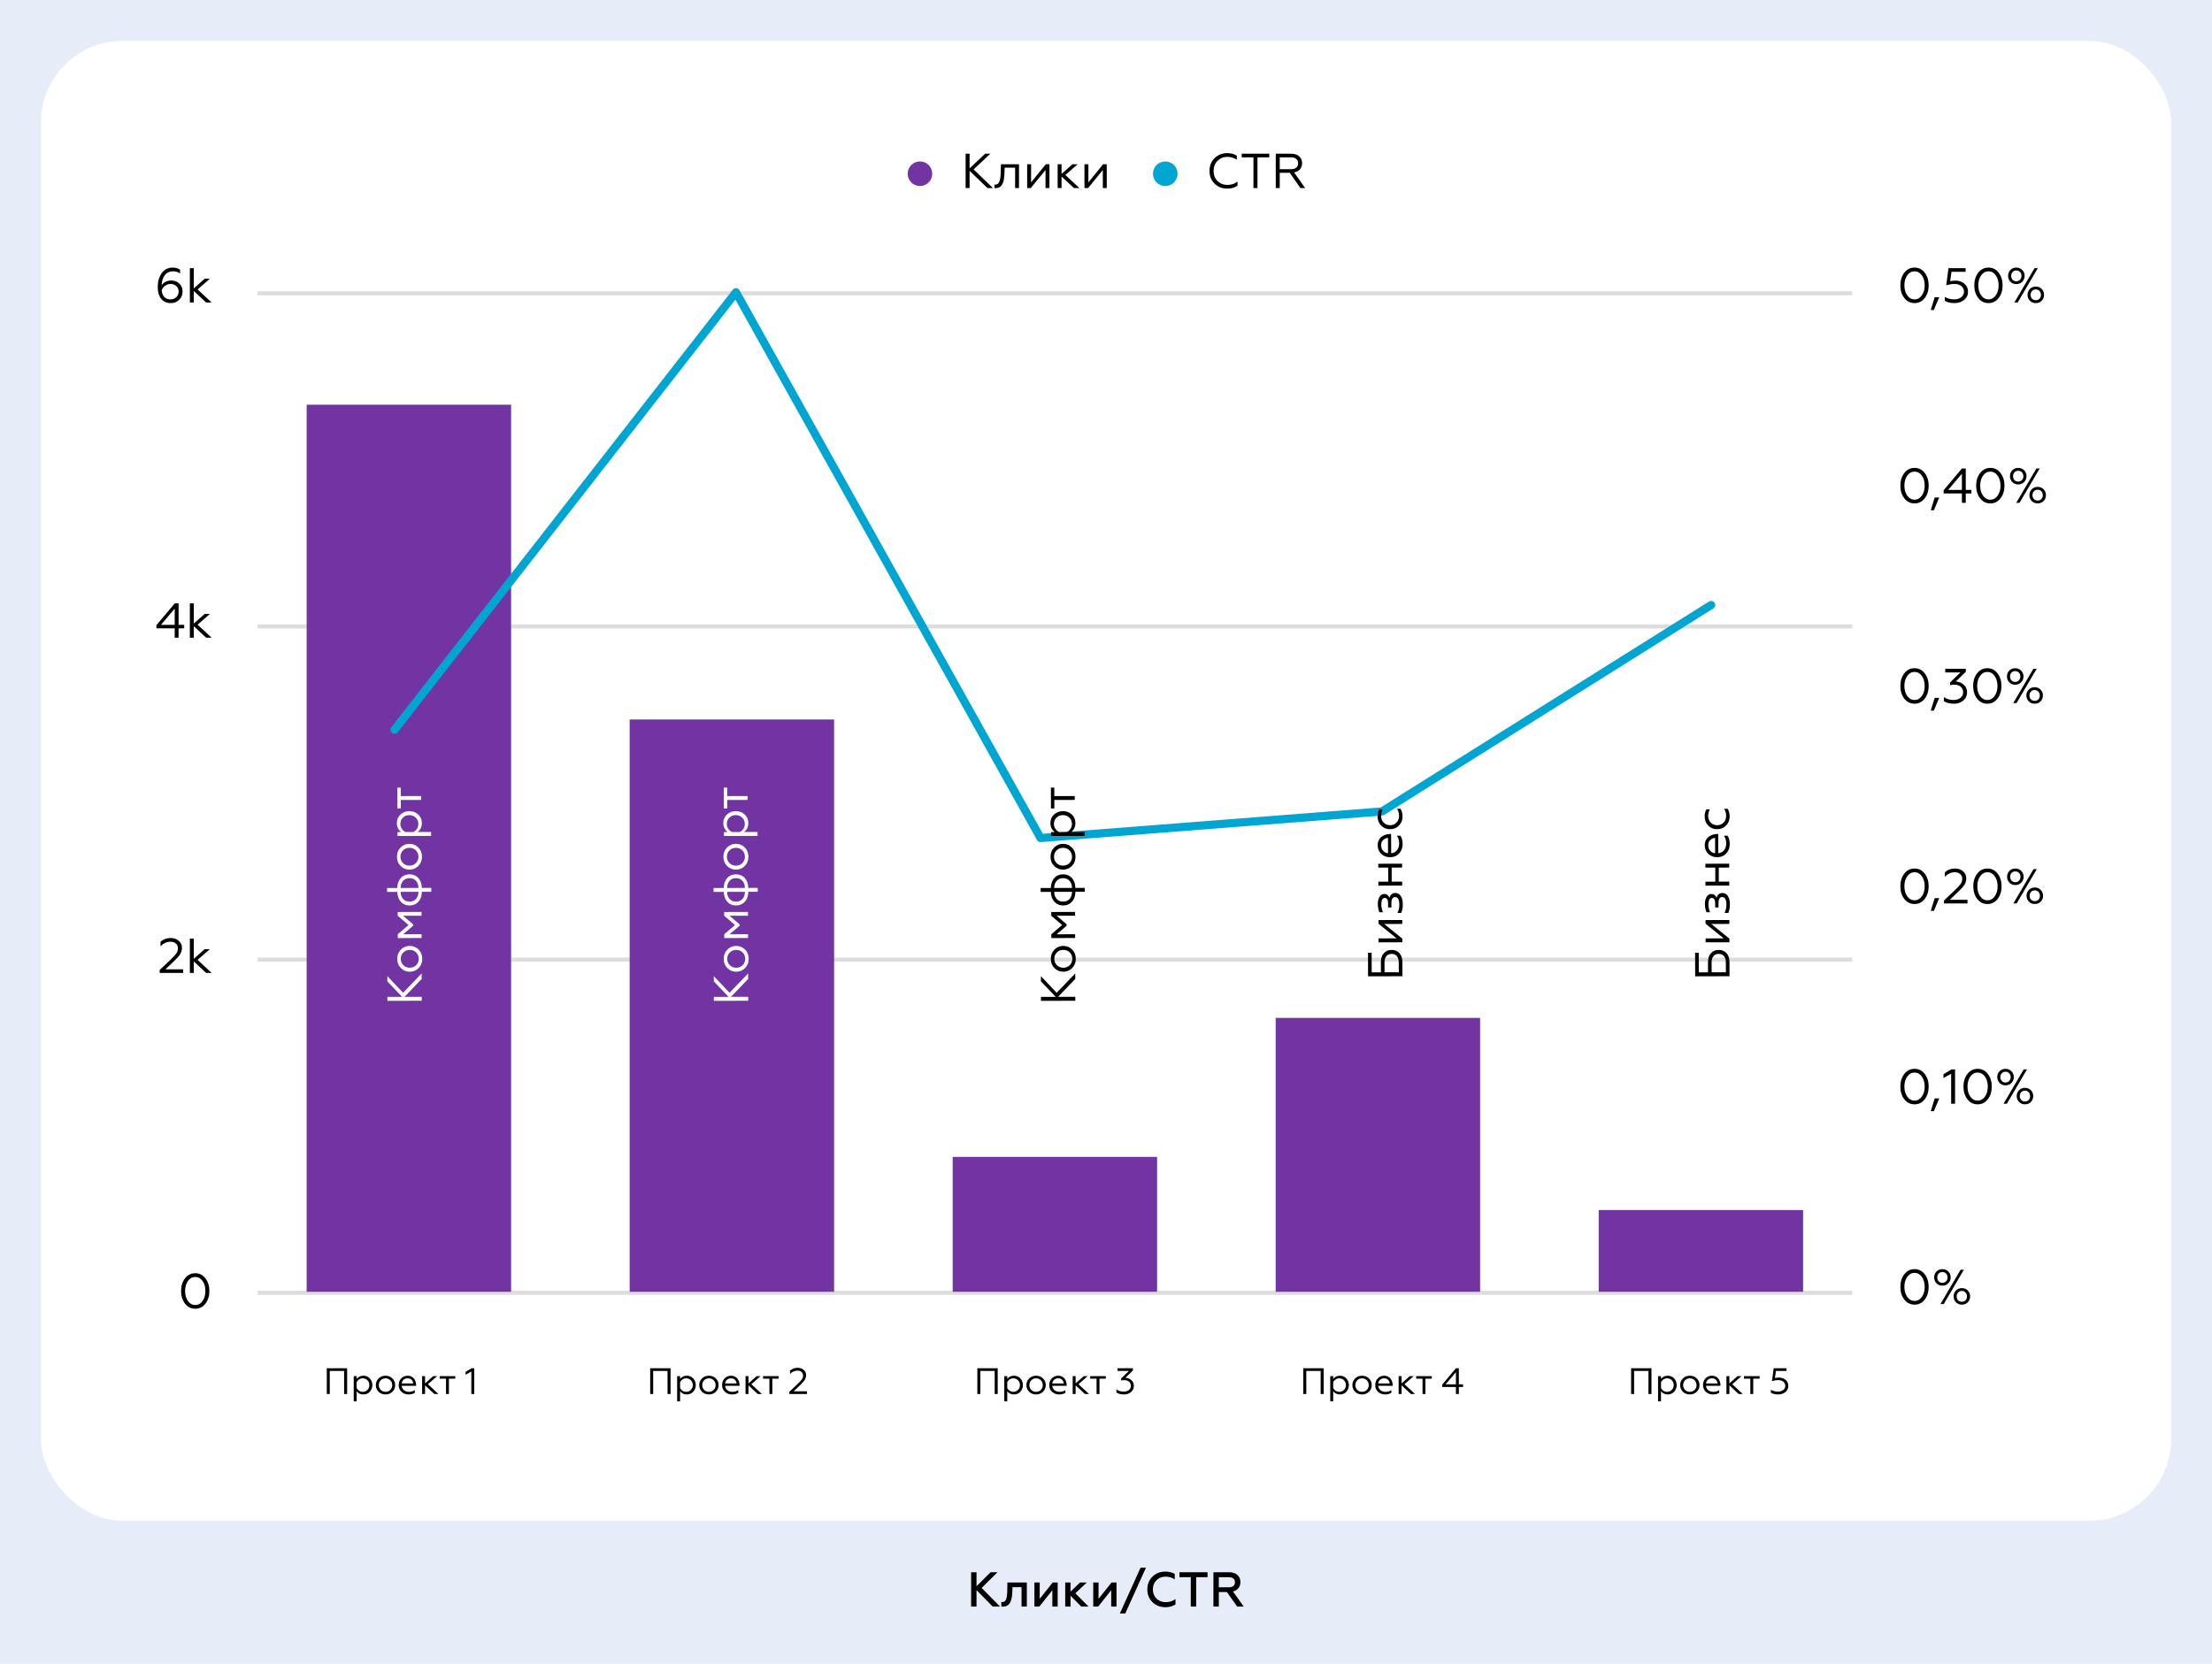
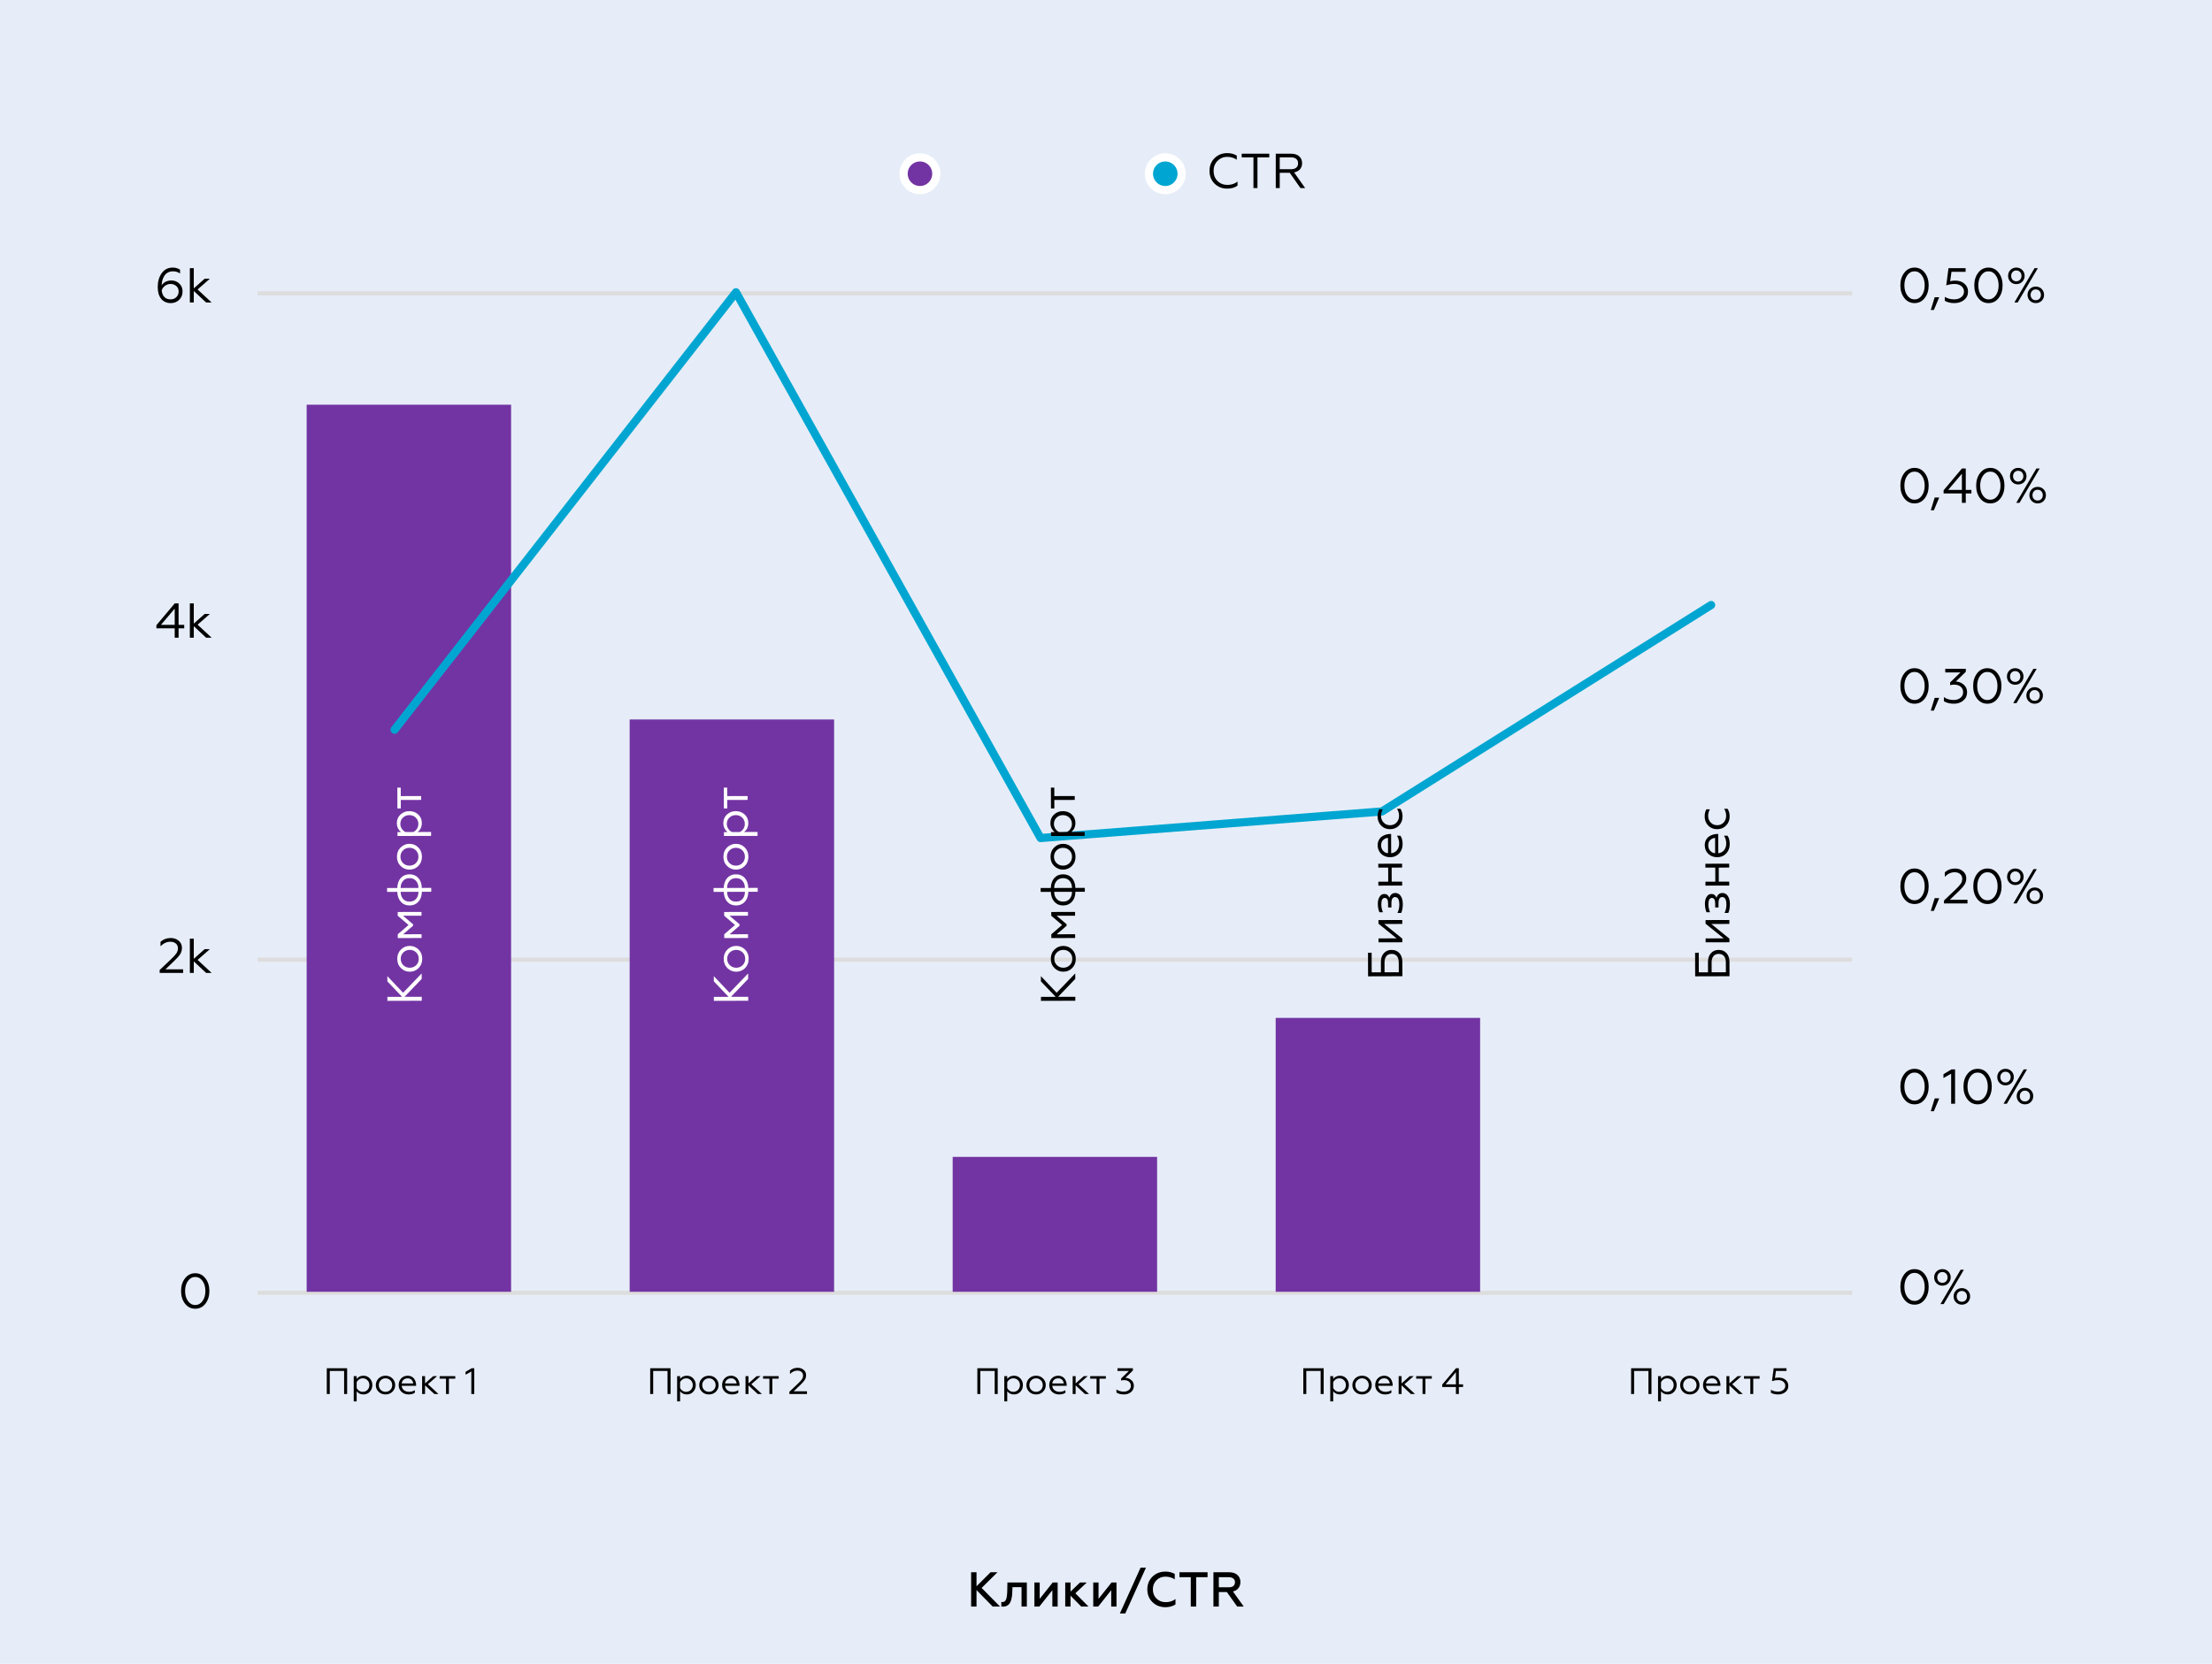
<svg xmlns="http://www.w3.org/2000/svg" width="541" height="407" viewBox="0 0 541 407" fill="none">
  <rect width="541" height="407" fill="#E6EDF8" />
-   <rect x="10" y="10" width="521" height="362" rx="20" fill="white" />
  <path d="M63 71.75H453" stroke="#DDDDDD" />
-   <path d="M63 153.25H453" stroke="#DDDDDD" />
  <path d="M63 234.75H453" stroke="#DDDDDD" />
  <path d="M63 316.25H453" stroke="#DDDDDD" />
  <path d="M79.924 341V334.7H84.901V341H84.163V335.366H80.653V341H79.924ZM87.233 342.8H86.513V336.635H87.233V337.31C87.635 336.788 88.187 336.527 88.889 336.527C89.525 336.527 90.047 336.752 90.455 337.202C90.863 337.646 91.067 338.183 91.067 338.813C91.067 339.449 90.863 339.992 90.455 340.442C90.047 340.886 89.525 341.108 88.889 341.108C88.175 341.108 87.623 340.847 87.233 340.325V342.8ZM87.233 338.111V339.533C87.359 339.809 87.554 340.034 87.818 340.208C88.082 340.382 88.382 340.469 88.718 340.469C89.186 340.469 89.573 340.31 89.879 339.992C90.185 339.674 90.338 339.281 90.338 338.813C90.338 338.345 90.185 337.955 89.879 337.643C89.573 337.325 89.186 337.166 88.718 337.166C88.4 337.166 88.103 337.256 87.827 337.436C87.557 337.616 87.359 337.841 87.233 338.111ZM92.585 337.202C93.029 336.752 93.596 336.527 94.286 336.527C94.976 336.527 95.543 336.752 95.987 337.202C96.431 337.652 96.653 338.192 96.653 338.822C96.653 339.452 96.431 339.992 95.987 340.442C95.543 340.886 94.976 341.108 94.286 341.108C93.596 341.108 93.029 340.886 92.585 340.442C92.141 339.992 91.919 339.452 91.919 338.822C91.919 338.192 92.141 337.652 92.585 337.202ZM93.116 340.001C93.428 340.313 93.818 340.469 94.286 340.469C94.754 340.469 95.144 340.313 95.456 340.001C95.768 339.683 95.924 339.29 95.924 338.822C95.924 338.354 95.768 337.961 95.456 337.643C95.144 337.325 94.754 337.166 94.286 337.166C93.818 337.166 93.428 337.325 93.116 337.643C92.804 337.961 92.648 338.354 92.648 338.822C92.648 339.29 92.804 339.683 93.116 340.001ZM99.912 341.108C99.234 341.108 98.664 340.895 98.202 340.469C97.74 340.037 97.509 339.488 97.509 338.822C97.509 338.162 97.713 337.616 98.121 337.184C98.535 336.746 99.072 336.527 99.732 336.527C100.074 336.527 100.38 336.599 100.65 336.743C100.926 336.881 101.142 337.064 101.298 337.292C101.454 337.52 101.571 337.763 101.649 338.021C101.733 338.279 101.775 338.54 101.775 338.804V339.002H98.238C98.286 339.452 98.472 339.809 98.796 340.073C99.126 340.337 99.546 340.469 100.056 340.469C100.56 340.469 101.028 340.334 101.46 340.064V340.694C101.094 340.97 100.578 341.108 99.912 341.108ZM98.247 338.426H101.055C101.037 338.108 100.914 337.82 100.686 337.562C100.464 337.298 100.134 337.166 99.696 337.166C99.276 337.166 98.934 337.292 98.67 337.544C98.412 337.79 98.271 338.084 98.247 338.426ZM103.958 336.635V338.408L105.956 336.635H106.91L104.66 338.606L107.234 341H106.226L103.958 338.885V341H103.238V336.635H103.958ZM109.081 341V337.256H107.524V336.635H111.349V337.256H109.792V341H109.081ZM115.275 341V335.492L113.862 336.284V335.582L115.347 334.7H115.995V341H115.275Z" fill="black" />
  <path d="M159.023 341V334.7H164V341H163.262V335.366H159.752V341H159.023ZM166.332 342.8H165.612V336.635H166.332V337.31C166.734 336.788 167.286 336.527 167.988 336.527C168.624 336.527 169.146 336.752 169.554 337.202C169.962 337.646 170.166 338.183 170.166 338.813C170.166 339.449 169.962 339.992 169.554 340.442C169.146 340.886 168.624 341.108 167.988 341.108C167.274 341.108 166.722 340.847 166.332 340.325V342.8ZM166.332 338.111V339.533C166.458 339.809 166.653 340.034 166.917 340.208C167.181 340.382 167.481 340.469 167.817 340.469C168.285 340.469 168.672 340.31 168.978 339.992C169.284 339.674 169.437 339.281 169.437 338.813C169.437 338.345 169.284 337.955 168.978 337.643C168.672 337.325 168.285 337.166 167.817 337.166C167.499 337.166 167.202 337.256 166.926 337.436C166.656 337.616 166.458 337.841 166.332 338.111ZM171.684 337.202C172.128 336.752 172.695 336.527 173.385 336.527C174.075 336.527 174.642 336.752 175.086 337.202C175.53 337.652 175.752 338.192 175.752 338.822C175.752 339.452 175.53 339.992 175.086 340.442C174.642 340.886 174.075 341.108 173.385 341.108C172.695 341.108 172.128 340.886 171.684 340.442C171.24 339.992 171.018 339.452 171.018 338.822C171.018 338.192 171.24 337.652 171.684 337.202ZM172.215 340.001C172.527 340.313 172.917 340.469 173.385 340.469C173.853 340.469 174.243 340.313 174.555 340.001C174.867 339.683 175.023 339.29 175.023 338.822C175.023 338.354 174.867 337.961 174.555 337.643C174.243 337.325 173.853 337.166 173.385 337.166C172.917 337.166 172.527 337.325 172.215 337.643C171.903 337.961 171.747 338.354 171.747 338.822C171.747 339.29 171.903 339.683 172.215 340.001ZM179.011 341.108C178.333 341.108 177.763 340.895 177.301 340.469C176.839 340.037 176.608 339.488 176.608 338.822C176.608 338.162 176.812 337.616 177.22 337.184C177.634 336.746 178.171 336.527 178.831 336.527C179.173 336.527 179.479 336.599 179.749 336.743C180.025 336.881 180.241 337.064 180.397 337.292C180.553 337.52 180.67 337.763 180.748 338.021C180.832 338.279 180.874 338.54 180.874 338.804V339.002H177.337C177.385 339.452 177.571 339.809 177.895 340.073C178.225 340.337 178.645 340.469 179.155 340.469C179.659 340.469 180.127 340.334 180.559 340.064V340.694C180.193 340.97 179.677 341.108 179.011 341.108ZM177.346 338.426H180.154C180.136 338.108 180.013 337.82 179.785 337.562C179.563 337.298 179.233 337.166 178.795 337.166C178.375 337.166 178.033 337.292 177.769 337.544C177.511 337.79 177.37 338.084 177.346 338.426ZM183.057 336.635V338.408L185.055 336.635H186.009L183.759 338.606L186.333 341H185.325L183.057 338.885V341H182.337V336.635H183.057ZM188.18 341V337.256H186.623V336.635H190.448V337.256H188.891V341H188.18ZM193.06 341V340.46L195.157 338.471C195.619 338.033 195.943 337.676 196.129 337.4C196.315 337.124 196.408 336.818 196.408 336.482C196.408 336.116 196.282 335.825 196.03 335.609C195.778 335.387 195.439 335.276 195.013 335.276C194.365 335.276 193.765 335.552 193.213 336.104V335.294C193.723 334.826 194.347 334.592 195.085 334.592C195.667 334.592 196.156 334.76 196.552 335.096C196.948 335.426 197.146 335.858 197.146 336.392C197.146 336.818 197.041 337.202 196.831 337.544C196.621 337.88 196.261 338.291 195.751 338.777L194.122 340.334H197.371V341H193.06Z" fill="black" />
  <path d="M239.036 341V334.7H244.013V341H243.275V335.366H239.765V341H239.036ZM246.345 342.8H245.625V336.635H246.345V337.31C246.747 336.788 247.299 336.527 248.001 336.527C248.637 336.527 249.159 336.752 249.567 337.202C249.975 337.646 250.179 338.183 250.179 338.813C250.179 339.449 249.975 339.992 249.567 340.442C249.159 340.886 248.637 341.108 248.001 341.108C247.287 341.108 246.735 340.847 246.345 340.325V342.8ZM246.345 338.111V339.533C246.471 339.809 246.666 340.034 246.93 340.208C247.194 340.382 247.494 340.469 247.83 340.469C248.298 340.469 248.685 340.31 248.991 339.992C249.297 339.674 249.45 339.281 249.45 338.813C249.45 338.345 249.297 337.955 248.991 337.643C248.685 337.325 248.298 337.166 247.83 337.166C247.512 337.166 247.215 337.256 246.939 337.436C246.669 337.616 246.471 337.841 246.345 338.111ZM251.698 337.202C252.142 336.752 252.709 336.527 253.399 336.527C254.089 336.527 254.656 336.752 255.1 337.202C255.544 337.652 255.766 338.192 255.766 338.822C255.766 339.452 255.544 339.992 255.1 340.442C254.656 340.886 254.089 341.108 253.399 341.108C252.709 341.108 252.142 340.886 251.698 340.442C251.254 339.992 251.032 339.452 251.032 338.822C251.032 338.192 251.254 337.652 251.698 337.202ZM252.229 340.001C252.541 340.313 252.931 340.469 253.399 340.469C253.867 340.469 254.257 340.313 254.569 340.001C254.881 339.683 255.037 339.29 255.037 338.822C255.037 338.354 254.881 337.961 254.569 337.643C254.257 337.325 253.867 337.166 253.399 337.166C252.931 337.166 252.541 337.325 252.229 337.643C251.917 337.961 251.761 338.354 251.761 338.822C251.761 339.29 251.917 339.683 252.229 340.001ZM259.024 341.108C258.346 341.108 257.776 340.895 257.314 340.469C256.852 340.037 256.621 339.488 256.621 338.822C256.621 338.162 256.825 337.616 257.233 337.184C257.647 336.746 258.184 336.527 258.844 336.527C259.186 336.527 259.492 336.599 259.762 336.743C260.038 336.881 260.254 337.064 260.41 337.292C260.566 337.52 260.683 337.763 260.761 338.021C260.845 338.279 260.887 338.54 260.887 338.804V339.002H257.35C257.398 339.452 257.584 339.809 257.908 340.073C258.238 340.337 258.658 340.469 259.168 340.469C259.672 340.469 260.14 340.334 260.572 340.064V340.694C260.206 340.97 259.69 341.108 259.024 341.108ZM257.359 338.426H260.167C260.149 338.108 260.026 337.82 259.798 337.562C259.576 337.298 259.246 337.166 258.808 337.166C258.388 337.166 258.046 337.292 257.782 337.544C257.524 337.79 257.383 338.084 257.359 338.426ZM263.071 336.635V338.408L265.069 336.635H266.023L263.773 338.606L266.347 341H265.339L263.071 338.885V341H262.351V336.635H263.071ZM268.193 341V337.256H266.636V336.635H270.461V337.256H268.904V341H268.193ZM274.901 341.108C274.157 341.108 273.542 340.955 273.056 340.649V339.893C273.56 340.247 274.16 340.424 274.856 340.424C275.33 340.424 275.735 340.298 276.071 340.046C276.413 339.788 276.584 339.437 276.584 338.993C276.584 338.573 276.434 338.237 276.134 337.985C275.84 337.733 275.435 337.607 274.919 337.607C274.655 337.607 274.415 337.64 274.199 337.706V337.202L276.098 335.366H273.308V334.7H277.079V335.249L275.252 337.031C275.798 337.055 276.278 337.247 276.692 337.607C277.106 337.961 277.313 338.423 277.313 338.993C277.313 339.623 277.082 340.133 276.62 340.523C276.158 340.913 275.585 341.108 274.901 341.108Z" fill="black" />
  <path d="M318.759 341V334.7H323.736V341H322.998V335.366H319.488V341H318.759ZM326.068 342.8H325.348V336.635H326.068V337.31C326.47 336.788 327.022 336.527 327.724 336.527C328.36 336.527 328.882 336.752 329.29 337.202C329.698 337.646 329.902 338.183 329.902 338.813C329.902 339.449 329.698 339.992 329.29 340.442C328.882 340.886 328.36 341.108 327.724 341.108C327.01 341.108 326.458 340.847 326.068 340.325V342.8ZM326.068 338.111V339.533C326.194 339.809 326.389 340.034 326.653 340.208C326.917 340.382 327.217 340.469 327.553 340.469C328.021 340.469 328.408 340.31 328.714 339.992C329.02 339.674 329.173 339.281 329.173 338.813C329.173 338.345 329.02 337.955 328.714 337.643C328.408 337.325 328.021 337.166 327.553 337.166C327.235 337.166 326.938 337.256 326.662 337.436C326.392 337.616 326.194 337.841 326.068 338.111ZM331.421 337.202C331.865 336.752 332.432 336.527 333.122 336.527C333.812 336.527 334.379 336.752 334.823 337.202C335.267 337.652 335.489 338.192 335.489 338.822C335.489 339.452 335.267 339.992 334.823 340.442C334.379 340.886 333.812 341.108 333.122 341.108C332.432 341.108 331.865 340.886 331.421 340.442C330.977 339.992 330.755 339.452 330.755 338.822C330.755 338.192 330.977 337.652 331.421 337.202ZM331.952 340.001C332.264 340.313 332.654 340.469 333.122 340.469C333.59 340.469 333.98 340.313 334.292 340.001C334.604 339.683 334.76 339.29 334.76 338.822C334.76 338.354 334.604 337.961 334.292 337.643C333.98 337.325 333.59 337.166 333.122 337.166C332.654 337.166 332.264 337.325 331.952 337.643C331.64 337.961 331.484 338.354 331.484 338.822C331.484 339.29 331.64 339.683 331.952 340.001ZM338.748 341.108C338.07 341.108 337.5 340.895 337.038 340.469C336.576 340.037 336.345 339.488 336.345 338.822C336.345 338.162 336.549 337.616 336.957 337.184C337.371 336.746 337.908 336.527 338.568 336.527C338.91 336.527 339.216 336.599 339.486 336.743C339.762 336.881 339.978 337.064 340.134 337.292C340.29 337.52 340.407 337.763 340.485 338.021C340.569 338.279 340.611 338.54 340.611 338.804V339.002H337.074C337.122 339.452 337.308 339.809 337.632 340.073C337.962 340.337 338.382 340.469 338.892 340.469C339.396 340.469 339.864 340.334 340.296 340.064V340.694C339.93 340.97 339.414 341.108 338.748 341.108ZM337.083 338.426H339.891C339.873 338.108 339.75 337.82 339.522 337.562C339.3 337.298 338.97 337.166 338.532 337.166C338.112 337.166 337.77 337.292 337.506 337.544C337.248 337.79 337.107 338.084 337.083 338.426ZM342.794 336.635V338.408L344.792 336.635H345.746L343.496 338.606L346.07 341H345.062L342.794 338.885V341H342.074V336.635H342.794ZM347.916 341V337.256H346.359V336.635H350.184V337.256H348.627V341H347.916ZM356.082 341V339.281H352.725V338.705L356.091 334.7H356.793V338.633H357.828V339.281H356.793V341H356.082ZM353.562 338.633H356.082V335.663L353.562 338.633Z" fill="black" />
  <path d="M398.931 341V334.7H403.908V341H403.17V335.366H399.66V341H398.931ZM406.239 342.8H405.519V336.635H406.239V337.31C406.641 336.788 407.193 336.527 407.895 336.527C408.531 336.527 409.053 336.752 409.461 337.202C409.869 337.646 410.073 338.183 410.073 338.813C410.073 339.449 409.869 339.992 409.461 340.442C409.053 340.886 408.531 341.108 407.895 341.108C407.181 341.108 406.629 340.847 406.239 340.325V342.8ZM406.239 338.111V339.533C406.365 339.809 406.56 340.034 406.824 340.208C407.088 340.382 407.388 340.469 407.724 340.469C408.192 340.469 408.579 340.31 408.885 339.992C409.191 339.674 409.344 339.281 409.344 338.813C409.344 338.345 409.191 337.955 408.885 337.643C408.579 337.325 408.192 337.166 407.724 337.166C407.406 337.166 407.109 337.256 406.833 337.436C406.563 337.616 406.365 337.841 406.239 338.111ZM411.592 337.202C412.036 336.752 412.603 336.527 413.293 336.527C413.983 336.527 414.55 336.752 414.994 337.202C415.438 337.652 415.66 338.192 415.66 338.822C415.66 339.452 415.438 339.992 414.994 340.442C414.55 340.886 413.983 341.108 413.293 341.108C412.603 341.108 412.036 340.886 411.592 340.442C411.148 339.992 410.926 339.452 410.926 338.822C410.926 338.192 411.148 337.652 411.592 337.202ZM412.123 340.001C412.435 340.313 412.825 340.469 413.293 340.469C413.761 340.469 414.151 340.313 414.463 340.001C414.775 339.683 414.931 339.29 414.931 338.822C414.931 338.354 414.775 337.961 414.463 337.643C414.151 337.325 413.761 337.166 413.293 337.166C412.825 337.166 412.435 337.325 412.123 337.643C411.811 337.961 411.655 338.354 411.655 338.822C411.655 339.29 411.811 339.683 412.123 340.001ZM418.919 341.108C418.241 341.108 417.671 340.895 417.209 340.469C416.747 340.037 416.516 339.488 416.516 338.822C416.516 338.162 416.72 337.616 417.128 337.184C417.542 336.746 418.079 336.527 418.739 336.527C419.081 336.527 419.387 336.599 419.657 336.743C419.933 336.881 420.149 337.064 420.305 337.292C420.461 337.52 420.578 337.763 420.656 338.021C420.74 338.279 420.782 338.54 420.782 338.804V339.002H417.245C417.293 339.452 417.479 339.809 417.803 340.073C418.133 340.337 418.553 340.469 419.063 340.469C419.567 340.469 420.035 340.334 420.467 340.064V340.694C420.101 340.97 419.585 341.108 418.919 341.108ZM417.254 338.426H420.062C420.044 338.108 419.921 337.82 419.693 337.562C419.471 337.298 419.141 337.166 418.703 337.166C418.283 337.166 417.941 337.292 417.677 337.544C417.419 337.79 417.278 338.084 417.254 338.426ZM422.965 336.635V338.408L424.963 336.635H425.917L423.667 338.606L426.241 341H425.233L422.965 338.885V341H422.245V336.635H422.965ZM428.088 341V337.256H426.531V336.635H430.356V337.256H428.799V341H428.088ZM434.867 341.108C434.183 341.108 433.601 340.97 433.121 340.694V339.965C433.619 340.271 434.195 340.424 434.849 340.424C435.365 340.424 435.791 340.292 436.127 340.028C436.469 339.764 436.64 339.422 436.64 339.002C436.64 338.594 436.481 338.258 436.163 337.994C435.845 337.73 435.422 337.598 434.894 337.598C434.39 337.598 433.886 337.685 433.382 337.859L433.796 334.7H436.937V335.366H434.345L434.102 337.094C434.384 337.022 434.705 336.986 435.065 336.986C435.731 336.986 436.283 337.175 436.721 337.553C437.159 337.931 437.378 338.414 437.378 339.002C437.378 339.632 437.138 340.142 436.658 340.532C436.178 340.916 435.581 341.108 434.867 341.108Z" fill="black" />
  <path d="M41.77 74.144C40.778 74.144 39.998 73.8 39.43 73.112C38.862 72.416 38.578 71.448 38.578 70.208C38.578 68.848 38.906 67.716 39.562 66.812C40.218 65.908 41.114 65.456 42.25 65.456C42.922 65.456 43.518 65.628 44.038 65.972V66.896C43.518 66.544 42.95 66.368 42.334 66.368C41.862 66.368 41.442 66.464 41.074 66.656C40.714 66.848 40.426 67.112 40.21 67.448C39.994 67.776 39.83 68.14 39.718 68.54C39.606 68.932 39.546 69.348 39.538 69.788C39.754 69.428 40.07 69.144 40.486 68.936C40.902 68.72 41.386 68.612 41.938 68.612C42.69 68.612 43.33 68.864 43.858 69.368C44.386 69.864 44.65 70.504 44.65 71.288C44.65 72.12 44.374 72.804 43.822 73.34C43.27 73.876 42.586 74.144 41.77 74.144ZM41.722 73.232C42.282 73.232 42.75 73.052 43.126 72.692C43.502 72.324 43.69 71.86 43.69 71.3C43.69 70.748 43.498 70.304 43.114 69.968C42.738 69.632 42.266 69.464 41.698 69.464C41.218 69.464 40.774 69.612 40.366 69.908C39.966 70.204 39.694 70.576 39.55 71.024C39.614 71.728 39.83 72.272 40.198 72.656C40.566 73.04 41.074 73.232 41.722 73.232ZM47.394 65.6V70.544L50.057 68.18H51.33L48.33 70.808L51.761 74H50.417L47.394 71.18V74H46.434V65.6H47.394Z" fill="black" />
  <path d="M42.728 156V153.708H38.252V152.94L42.74 147.6H43.676V152.844H45.056V153.708H43.676V156H42.728ZM39.368 152.844H42.728V148.884L39.368 152.844ZM47.394 147.6V152.544L50.057 150.18H51.33L48.33 152.808L51.761 156H50.417L47.394 153.18V156H46.434V147.6H47.394Z" fill="black" />
  <path d="M39.051 238V237.28L41.847 234.628C42.463 234.044 42.895 233.568 43.143 233.2C43.391 232.832 43.515 232.424 43.515 231.976C43.515 231.488 43.347 231.1 43.011 230.812C42.675 230.516 42.223 230.368 41.655 230.368C40.791 230.368 39.991 230.736 39.255 231.472V230.392C39.935 229.768 40.767 229.456 41.751 229.456C42.527 229.456 43.179 229.68 43.707 230.128C44.235 230.568 44.499 231.144 44.499 231.856C44.499 232.424 44.359 232.936 44.079 233.392C43.799 233.84 43.319 234.388 42.639 235.036L40.467 237.112H44.799V238H39.051ZM47.394 229.6V234.544L50.057 232.18H51.33L48.33 234.808L51.761 238H50.417L47.394 235.18V238H46.434V229.6H47.394Z" fill="black" />
  <path d="M50.248 318.896C49.608 319.728 48.776 320.144 47.752 320.144C46.728 320.144 45.892 319.728 45.244 318.896C44.604 318.056 44.284 317.024 44.284 315.8C44.284 314.576 44.604 313.548 45.244 312.716C45.892 311.876 46.728 311.456 47.752 311.456C48.776 311.456 49.608 311.876 50.248 312.716C50.888 313.548 51.208 314.576 51.208 315.8C51.208 317.024 50.888 318.056 50.248 318.896ZM45.964 318.248C46.428 318.904 47.024 319.232 47.752 319.232C48.48 319.232 49.076 318.904 49.54 318.248C50.004 317.592 50.236 316.776 50.236 315.8C50.236 314.824 50.004 314.008 49.54 313.352C49.076 312.696 48.48 312.368 47.752 312.368C47.024 312.368 46.428 312.696 45.964 313.352C45.5 314.008 45.268 314.824 45.268 315.8C45.268 316.776 45.5 317.592 45.964 318.248Z" fill="black" />
  <path d="M470.744 72.896C470.104 73.728 469.272 74.144 468.248 74.144C467.224 74.144 466.388 73.728 465.74 72.896C465.1 72.056 464.78 71.024 464.78 69.8C464.78 68.576 465.1 67.548 465.74 66.716C466.388 65.876 467.224 65.456 468.248 65.456C469.272 65.456 470.104 65.876 470.744 66.716C471.384 67.548 471.704 68.576 471.704 69.8C471.704 71.024 471.384 72.056 470.744 72.896ZM466.46 72.248C466.924 72.904 467.52 73.232 468.248 73.232C468.976 73.232 469.572 72.904 470.036 72.248C470.5 71.592 470.732 70.776 470.732 69.8C470.732 68.824 470.5 68.008 470.036 67.352C469.572 66.696 468.976 66.368 468.248 66.368C467.52 66.368 466.924 66.696 466.46 67.352C465.996 68.008 465.764 68.824 465.764 69.8C465.764 70.776 465.996 71.592 466.46 72.248ZM472.219 75.824L473.179 72.704H474.283L472.975 75.824H472.219ZM477.982 74.144C477.07 74.144 476.294 73.96 475.654 73.592V72.62C476.318 73.028 477.086 73.232 477.958 73.232C478.646 73.232 479.214 73.056 479.662 72.704C480.118 72.352 480.346 71.896 480.346 71.336C480.346 70.792 480.134 70.344 479.71 69.992C479.286 69.64 478.722 69.464 478.018 69.464C477.346 69.464 476.674 69.58 476.002 69.812L476.554 65.6H480.742V66.488H477.286L476.962 68.792C477.338 68.696 477.766 68.648 478.246 68.648C479.134 68.648 479.87 68.9 480.454 69.404C481.038 69.908 481.33 70.552 481.33 71.336C481.33 72.176 481.01 72.856 480.37 73.376C479.73 73.888 478.934 74.144 477.982 74.144ZM488.826 72.896C488.186 73.728 487.354 74.144 486.33 74.144C485.306 74.144 484.47 73.728 483.822 72.896C483.182 72.056 482.862 71.024 482.862 69.8C482.862 68.576 483.182 67.548 483.822 66.716C484.47 65.876 485.306 65.456 486.33 65.456C487.354 65.456 488.186 65.876 488.826 66.716C489.466 67.548 489.786 68.576 489.786 69.8C489.786 71.024 489.466 72.056 488.826 72.896ZM484.542 72.248C485.006 72.904 485.602 73.232 486.33 73.232C487.058 73.232 487.654 72.904 488.118 72.248C488.582 71.592 488.814 70.776 488.814 69.8C488.814 68.824 488.582 68.008 488.118 67.352C487.654 66.696 487.058 66.368 486.33 66.368C485.602 66.368 485.006 66.696 484.542 67.352C484.078 68.008 483.846 68.824 483.846 69.8C483.846 70.776 484.078 71.592 484.542 72.248ZM492.666 74L497.598 65.6H498.402L493.47 74H492.666ZM493.134 65.456C493.726 65.456 494.214 65.652 494.598 66.044C494.982 66.428 495.174 66.904 495.174 67.472C495.174 68.04 494.982 68.52 494.598 68.912C494.214 69.304 493.726 69.5 493.134 69.5C492.558 69.5 492.078 69.304 491.694 68.912C491.318 68.52 491.13 68.04 491.13 67.472C491.13 66.904 491.318 66.428 491.694 66.044C492.078 65.652 492.558 65.456 493.134 65.456ZM492.222 68.432C492.454 68.68 492.758 68.804 493.134 68.804C493.51 68.804 493.814 68.68 494.046 68.432C494.286 68.184 494.406 67.864 494.406 67.472C494.406 67.096 494.286 66.784 494.046 66.536C493.814 66.288 493.51 66.164 493.134 66.164C492.766 66.164 492.466 66.288 492.234 66.536C492.002 66.784 491.886 67.096 491.886 67.472C491.886 67.864 491.998 68.184 492.222 68.432ZM497.898 70.1C498.482 70.1 498.966 70.296 499.35 70.688C499.734 71.08 499.926 71.56 499.926 72.128C499.926 72.696 499.734 73.176 499.35 73.568C498.966 73.952 498.482 74.144 497.898 74.144C497.322 74.144 496.842 73.948 496.458 73.556C496.074 73.164 495.882 72.688 495.882 72.128C495.882 71.56 496.074 71.08 496.458 70.688C496.842 70.296 497.322 70.1 497.898 70.1ZM496.986 73.076C497.218 73.316 497.522 73.436 497.898 73.436C498.274 73.436 498.578 73.316 498.81 73.076C499.042 72.828 499.158 72.512 499.158 72.128C499.158 71.744 499.042 71.428 498.81 71.18C498.578 70.924 498.274 70.796 497.898 70.796C497.522 70.796 497.218 70.924 496.986 71.18C496.754 71.428 496.638 71.744 496.638 72.128C496.638 72.512 496.754 72.828 496.986 73.076Z" fill="black" />
  <path d="M470.744 121.896C470.104 122.728 469.272 123.144 468.248 123.144C467.224 123.144 466.388 122.728 465.74 121.896C465.1 121.056 464.78 120.024 464.78 118.8C464.78 117.576 465.1 116.548 465.74 115.716C466.388 114.876 467.224 114.456 468.248 114.456C469.272 114.456 470.104 114.876 470.744 115.716C471.384 116.548 471.704 117.576 471.704 118.8C471.704 120.024 471.384 121.056 470.744 121.896ZM466.46 121.248C466.924 121.904 467.52 122.232 468.248 122.232C468.976 122.232 469.572 121.904 470.036 121.248C470.5 120.592 470.732 119.776 470.732 118.8C470.732 117.824 470.5 117.008 470.036 116.352C469.572 115.696 468.976 115.368 468.248 115.368C467.52 115.368 466.924 115.696 466.46 116.352C465.996 117.008 465.764 117.824 465.764 118.8C465.764 119.776 465.996 120.592 466.46 121.248ZM472.219 124.824L473.179 121.704H474.283L472.975 124.824H472.219ZM479.83 123V120.708H475.354V119.94L479.842 114.6H480.778V119.844H482.158V120.708H480.778V123H479.83ZM476.47 119.844H479.83V115.884L476.47 119.844ZM489.283 121.896C488.643 122.728 487.811 123.144 486.787 123.144C485.763 123.144 484.927 122.728 484.279 121.896C483.639 121.056 483.319 120.024 483.319 118.8C483.319 117.576 483.639 116.548 484.279 115.716C484.927 114.876 485.763 114.456 486.787 114.456C487.811 114.456 488.643 114.876 489.283 115.716C489.923 116.548 490.243 117.576 490.243 118.8C490.243 120.024 489.923 121.056 489.283 121.896ZM484.999 121.248C485.463 121.904 486.059 122.232 486.787 122.232C487.515 122.232 488.111 121.904 488.575 121.248C489.039 120.592 489.271 119.776 489.271 118.8C489.271 117.824 489.039 117.008 488.575 116.352C488.111 115.696 487.515 115.368 486.787 115.368C486.059 115.368 485.463 115.696 484.999 116.352C484.535 117.008 484.303 117.824 484.303 118.8C484.303 119.776 484.535 120.592 484.999 121.248ZM493.123 123L498.055 114.6H498.859L493.927 123H493.123ZM493.591 114.456C494.183 114.456 494.671 114.652 495.055 115.044C495.439 115.428 495.631 115.904 495.631 116.472C495.631 117.04 495.439 117.52 495.055 117.912C494.671 118.304 494.183 118.5 493.591 118.5C493.015 118.5 492.535 118.304 492.151 117.912C491.775 117.52 491.587 117.04 491.587 116.472C491.587 115.904 491.775 115.428 492.151 115.044C492.535 114.652 493.015 114.456 493.591 114.456ZM492.679 117.432C492.911 117.68 493.215 117.804 493.591 117.804C493.967 117.804 494.271 117.68 494.503 117.432C494.743 117.184 494.863 116.864 494.863 116.472C494.863 116.096 494.743 115.784 494.503 115.536C494.271 115.288 493.967 115.164 493.591 115.164C493.223 115.164 492.923 115.288 492.691 115.536C492.459 115.784 492.343 116.096 492.343 116.472C492.343 116.864 492.455 117.184 492.679 117.432ZM498.355 119.1C498.939 119.1 499.423 119.296 499.807 119.688C500.191 120.08 500.383 120.56 500.383 121.128C500.383 121.696 500.191 122.176 499.807 122.568C499.423 122.952 498.939 123.144 498.355 123.144C497.779 123.144 497.299 122.948 496.915 122.556C496.531 122.164 496.339 121.688 496.339 121.128C496.339 120.56 496.531 120.08 496.915 119.688C497.299 119.296 497.779 119.1 498.355 119.1ZM497.443 122.076C497.675 122.316 497.979 122.436 498.355 122.436C498.731 122.436 499.035 122.316 499.267 122.076C499.499 121.828 499.615 121.512 499.615 121.128C499.615 120.744 499.499 120.428 499.267 120.18C499.035 119.924 498.731 119.796 498.355 119.796C497.979 119.796 497.675 119.924 497.443 120.18C497.211 120.428 497.095 120.744 497.095 121.128C497.095 121.512 497.211 121.828 497.443 122.076Z" fill="black" />
  <path d="M470.744 170.896C470.104 171.728 469.272 172.144 468.248 172.144C467.224 172.144 466.388 171.728 465.74 170.896C465.1 170.056 464.78 169.024 464.78 167.8C464.78 166.576 465.1 165.548 465.74 164.716C466.388 163.876 467.224 163.456 468.248 163.456C469.272 163.456 470.104 163.876 470.744 164.716C471.384 165.548 471.704 166.576 471.704 167.8C471.704 169.024 471.384 170.056 470.744 170.896ZM466.46 170.248C466.924 170.904 467.52 171.232 468.248 171.232C468.976 171.232 469.572 170.904 470.036 170.248C470.5 169.592 470.732 168.776 470.732 167.8C470.732 166.824 470.5 166.008 470.036 165.352C469.572 164.696 468.976 164.368 468.248 164.368C467.52 164.368 466.924 164.696 466.46 165.352C465.996 166.008 465.764 166.824 465.764 167.8C465.764 168.776 465.996 169.592 466.46 170.248ZM472.219 173.824L473.179 170.704H474.283L472.975 173.824H472.219ZM477.886 172.144C476.894 172.144 476.074 171.94 475.426 171.532V170.524C476.098 170.996 476.898 171.232 477.826 171.232C478.458 171.232 478.998 171.064 479.446 170.728C479.902 170.384 480.13 169.916 480.13 169.324C480.13 168.764 479.93 168.316 479.53 167.98C479.138 167.644 478.598 167.476 477.91 167.476C477.558 167.476 477.238 167.52 476.95 167.608V166.936L479.482 164.488H475.762V163.6H480.79V164.332L478.354 166.708C479.082 166.74 479.722 166.996 480.274 167.476C480.826 167.948 481.102 168.564 481.102 169.324C481.102 170.164 480.794 170.844 480.178 171.364C479.562 171.884 478.798 172.144 477.886 172.144ZM488.545 170.896C487.905 171.728 487.073 172.144 486.049 172.144C485.025 172.144 484.189 171.728 483.541 170.896C482.901 170.056 482.581 169.024 482.581 167.8C482.581 166.576 482.901 165.548 483.541 164.716C484.189 163.876 485.025 163.456 486.049 163.456C487.073 163.456 487.905 163.876 488.545 164.716C489.185 165.548 489.505 166.576 489.505 167.8C489.505 169.024 489.185 170.056 488.545 170.896ZM484.261 170.248C484.725 170.904 485.321 171.232 486.049 171.232C486.777 171.232 487.373 170.904 487.837 170.248C488.301 169.592 488.533 168.776 488.533 167.8C488.533 166.824 488.301 166.008 487.837 165.352C487.373 164.696 486.777 164.368 486.049 164.368C485.321 164.368 484.725 164.696 484.261 165.352C483.797 166.008 483.565 166.824 483.565 167.8C483.565 168.776 483.797 169.592 484.261 170.248ZM492.385 172L497.317 163.6H498.121L493.189 172H492.385ZM492.853 163.456C493.445 163.456 493.933 163.652 494.317 164.044C494.701 164.428 494.893 164.904 494.893 165.472C494.893 166.04 494.701 166.52 494.317 166.912C493.933 167.304 493.445 167.5 492.853 167.5C492.277 167.5 491.797 167.304 491.413 166.912C491.037 166.52 490.849 166.04 490.849 165.472C490.849 164.904 491.037 164.428 491.413 164.044C491.797 163.652 492.277 163.456 492.853 163.456ZM491.941 166.432C492.173 166.68 492.477 166.804 492.853 166.804C493.229 166.804 493.533 166.68 493.765 166.432C494.005 166.184 494.125 165.864 494.125 165.472C494.125 165.096 494.005 164.784 493.765 164.536C493.533 164.288 493.229 164.164 492.853 164.164C492.485 164.164 492.185 164.288 491.953 164.536C491.721 164.784 491.605 165.096 491.605 165.472C491.605 165.864 491.717 166.184 491.941 166.432ZM497.617 168.1C498.201 168.1 498.685 168.296 499.069 168.688C499.453 169.08 499.645 169.56 499.645 170.128C499.645 170.696 499.453 171.176 499.069 171.568C498.685 171.952 498.201 172.144 497.617 172.144C497.041 172.144 496.561 171.948 496.177 171.556C495.793 171.164 495.601 170.688 495.601 170.128C495.601 169.56 495.793 169.08 496.177 168.688C496.561 168.296 497.041 168.1 497.617 168.1ZM496.705 171.076C496.937 171.316 497.241 171.436 497.617 171.436C497.993 171.436 498.297 171.316 498.529 171.076C498.761 170.828 498.877 170.512 498.877 170.128C498.877 169.744 498.761 169.428 498.529 169.18C498.297 168.924 497.993 168.796 497.617 168.796C497.241 168.796 496.937 168.924 496.705 169.18C496.473 169.428 496.357 169.744 496.357 170.128C496.357 170.512 496.473 170.828 496.705 171.076Z" fill="black" />
  <path d="M470.744 219.896C470.104 220.728 469.272 221.144 468.248 221.144C467.224 221.144 466.388 220.728 465.74 219.896C465.1 219.056 464.78 218.024 464.78 216.8C464.78 215.576 465.1 214.548 465.74 213.716C466.388 212.876 467.224 212.456 468.248 212.456C469.272 212.456 470.104 212.876 470.744 213.716C471.384 214.548 471.704 215.576 471.704 216.8C471.704 218.024 471.384 219.056 470.744 219.896ZM466.46 219.248C466.924 219.904 467.52 220.232 468.248 220.232C468.976 220.232 469.572 219.904 470.036 219.248C470.5 218.592 470.732 217.776 470.732 216.8C470.732 215.824 470.5 215.008 470.036 214.352C469.572 213.696 468.976 213.368 468.248 213.368C467.52 213.368 466.924 213.696 466.46 214.352C465.996 215.008 465.764 215.824 465.764 216.8C465.764 217.776 465.996 218.592 466.46 219.248ZM472.219 222.824L473.179 219.704H474.283L472.975 222.824H472.219ZM475.45 221V220.28L478.246 217.628C478.862 217.044 479.294 216.568 479.542 216.2C479.79 215.832 479.914 215.424 479.914 214.976C479.914 214.488 479.746 214.1 479.41 213.812C479.074 213.516 478.622 213.368 478.054 213.368C477.19 213.368 476.39 213.736 475.654 214.472V213.392C476.334 212.768 477.166 212.456 478.15 212.456C478.926 212.456 479.578 212.68 480.106 213.128C480.634 213.568 480.898 214.144 480.898 214.856C480.898 215.424 480.758 215.936 480.478 216.392C480.198 216.84 479.718 217.388 479.038 218.036L476.866 220.112H481.198V221H475.45ZM488.58 219.896C487.94 220.728 487.108 221.144 486.084 221.144C485.06 221.144 484.224 220.728 483.576 219.896C482.936 219.056 482.616 218.024 482.616 216.8C482.616 215.576 482.936 214.548 483.576 213.716C484.224 212.876 485.06 212.456 486.084 212.456C487.108 212.456 487.94 212.876 488.58 213.716C489.22 214.548 489.54 215.576 489.54 216.8C489.54 218.024 489.22 219.056 488.58 219.896ZM484.296 219.248C484.76 219.904 485.356 220.232 486.084 220.232C486.812 220.232 487.408 219.904 487.872 219.248C488.336 218.592 488.568 217.776 488.568 216.8C488.568 215.824 488.336 215.008 487.872 214.352C487.408 213.696 486.812 213.368 486.084 213.368C485.356 213.368 484.76 213.696 484.296 214.352C483.832 215.008 483.6 215.824 483.6 216.8C483.6 217.776 483.832 218.592 484.296 219.248ZM492.42 221L497.352 212.6H498.156L493.224 221H492.42ZM492.888 212.456C493.48 212.456 493.968 212.652 494.352 213.044C494.736 213.428 494.928 213.904 494.928 214.472C494.928 215.04 494.736 215.52 494.352 215.912C493.968 216.304 493.48 216.5 492.888 216.5C492.312 216.5 491.832 216.304 491.448 215.912C491.072 215.52 490.884 215.04 490.884 214.472C490.884 213.904 491.072 213.428 491.448 213.044C491.832 212.652 492.312 212.456 492.888 212.456ZM491.976 215.432C492.208 215.68 492.512 215.804 492.888 215.804C493.264 215.804 493.568 215.68 493.8 215.432C494.04 215.184 494.16 214.864 494.16 214.472C494.16 214.096 494.04 213.784 493.8 213.536C493.568 213.288 493.264 213.164 492.888 213.164C492.52 213.164 492.22 213.288 491.988 213.536C491.756 213.784 491.64 214.096 491.64 214.472C491.64 214.864 491.752 215.184 491.976 215.432ZM497.652 217.1C498.236 217.1 498.72 217.296 499.104 217.688C499.488 218.08 499.68 218.56 499.68 219.128C499.68 219.696 499.488 220.176 499.104 220.568C498.72 220.952 498.236 221.144 497.652 221.144C497.076 221.144 496.596 220.948 496.212 220.556C495.828 220.164 495.636 219.688 495.636 219.128C495.636 218.56 495.828 218.08 496.212 217.688C496.596 217.296 497.076 217.1 497.652 217.1ZM496.74 220.076C496.972 220.316 497.276 220.436 497.652 220.436C498.028 220.436 498.332 220.316 498.564 220.076C498.796 219.828 498.912 219.512 498.912 219.128C498.912 218.744 498.796 218.428 498.564 218.18C498.332 217.924 498.028 217.796 497.652 217.796C497.276 217.796 496.972 217.924 496.74 218.18C496.508 218.428 496.392 218.744 496.392 219.128C496.392 219.512 496.508 219.828 496.74 220.076Z" fill="black" />
  <path d="M470.744 268.896C470.104 269.728 469.272 270.144 468.248 270.144C467.224 270.144 466.388 269.728 465.74 268.896C465.1 268.056 464.78 267.024 464.78 265.8C464.78 264.576 465.1 263.548 465.74 262.716C466.388 261.876 467.224 261.456 468.248 261.456C469.272 261.456 470.104 261.876 470.744 262.716C471.384 263.548 471.704 264.576 471.704 265.8C471.704 267.024 471.384 268.056 470.744 268.896ZM466.46 268.248C466.924 268.904 467.52 269.232 468.248 269.232C468.976 269.232 469.572 268.904 470.036 268.248C470.5 267.592 470.732 266.776 470.732 265.8C470.732 264.824 470.5 264.008 470.036 263.352C469.572 262.696 468.976 262.368 468.248 262.368C467.52 262.368 466.924 262.696 466.46 263.352C465.996 264.008 465.764 264.824 465.764 265.8C465.764 266.776 465.996 267.592 466.46 268.248ZM472.219 271.824L473.179 268.704H474.283L472.975 271.824H472.219ZM477.202 270V262.656L475.318 263.712V262.776L477.298 261.6H478.162V270H477.202ZM486.178 268.896C485.538 269.728 484.706 270.144 483.682 270.144C482.658 270.144 481.822 269.728 481.174 268.896C480.534 268.056 480.214 267.024 480.214 265.8C480.214 264.576 480.534 263.548 481.174 262.716C481.822 261.876 482.658 261.456 483.682 261.456C484.706 261.456 485.538 261.876 486.178 262.716C486.818 263.548 487.138 264.576 487.138 265.8C487.138 267.024 486.818 268.056 486.178 268.896ZM481.894 268.248C482.358 268.904 482.954 269.232 483.682 269.232C484.41 269.232 485.006 268.904 485.47 268.248C485.934 267.592 486.166 266.776 486.166 265.8C486.166 264.824 485.934 264.008 485.47 263.352C485.006 262.696 484.41 262.368 483.682 262.368C482.954 262.368 482.358 262.696 481.894 263.352C481.43 264.008 481.198 264.824 481.198 265.8C481.198 266.776 481.43 267.592 481.894 268.248ZM490.018 270L494.95 261.6H495.754L490.822 270H490.018ZM490.486 261.456C491.078 261.456 491.566 261.652 491.95 262.044C492.334 262.428 492.526 262.904 492.526 263.472C492.526 264.04 492.334 264.52 491.95 264.912C491.566 265.304 491.078 265.5 490.486 265.5C489.91 265.5 489.43 265.304 489.046 264.912C488.67 264.52 488.482 264.04 488.482 263.472C488.482 262.904 488.67 262.428 489.046 262.044C489.43 261.652 489.91 261.456 490.486 261.456ZM489.574 264.432C489.806 264.68 490.11 264.804 490.486 264.804C490.862 264.804 491.166 264.68 491.398 264.432C491.638 264.184 491.758 263.864 491.758 263.472C491.758 263.096 491.638 262.784 491.398 262.536C491.166 262.288 490.862 262.164 490.486 262.164C490.118 262.164 489.818 262.288 489.586 262.536C489.354 262.784 489.238 263.096 489.238 263.472C489.238 263.864 489.35 264.184 489.574 264.432ZM495.25 266.1C495.834 266.1 496.318 266.296 496.702 266.688C497.086 267.08 497.278 267.56 497.278 268.128C497.278 268.696 497.086 269.176 496.702 269.568C496.318 269.952 495.834 270.144 495.25 270.144C494.674 270.144 494.194 269.948 493.81 269.556C493.426 269.164 493.234 268.688 493.234 268.128C493.234 267.56 493.426 267.08 493.81 266.688C494.194 266.296 494.674 266.1 495.25 266.1ZM494.338 269.076C494.57 269.316 494.874 269.436 495.25 269.436C495.626 269.436 495.93 269.316 496.162 269.076C496.394 268.828 496.51 268.512 496.51 268.128C496.51 267.744 496.394 267.428 496.162 267.18C495.93 266.924 495.626 266.796 495.25 266.796C494.874 266.796 494.57 266.924 494.338 267.18C494.106 267.428 493.99 267.744 493.99 268.128C493.99 268.512 494.106 268.828 494.338 269.076Z" fill="black" />
  <path d="M470.744 317.896C470.104 318.728 469.272 319.144 468.248 319.144C467.224 319.144 466.388 318.728 465.74 317.896C465.1 317.056 464.78 316.024 464.78 314.8C464.78 313.576 465.1 312.548 465.74 311.716C466.388 310.876 467.224 310.456 468.248 310.456C469.272 310.456 470.104 310.876 470.744 311.716C471.384 312.548 471.704 313.576 471.704 314.8C471.704 316.024 471.384 317.056 470.744 317.896ZM466.46 317.248C466.924 317.904 467.52 318.232 468.248 318.232C468.976 318.232 469.572 317.904 470.036 317.248C470.5 316.592 470.732 315.776 470.732 314.8C470.732 313.824 470.5 313.008 470.036 312.352C469.572 311.696 468.976 311.368 468.248 311.368C467.52 311.368 466.924 311.696 466.46 312.352C465.996 313.008 465.764 313.824 465.764 314.8C465.764 315.776 465.996 316.592 466.46 317.248ZM474.584 319L479.516 310.6H480.32L475.388 319H474.584ZM475.052 310.456C475.644 310.456 476.132 310.652 476.516 311.044C476.9 311.428 477.092 311.904 477.092 312.472C477.092 313.04 476.9 313.52 476.516 313.912C476.132 314.304 475.644 314.5 475.052 314.5C474.476 314.5 473.996 314.304 473.612 313.912C473.236 313.52 473.048 313.04 473.048 312.472C473.048 311.904 473.236 311.428 473.612 311.044C473.996 310.652 474.476 310.456 475.052 310.456ZM474.14 313.432C474.372 313.68 474.676 313.804 475.052 313.804C475.428 313.804 475.732 313.68 475.964 313.432C476.204 313.184 476.324 312.864 476.324 312.472C476.324 312.096 476.204 311.784 475.964 311.536C475.732 311.288 475.428 311.164 475.052 311.164C474.684 311.164 474.384 311.288 474.152 311.536C473.92 311.784 473.804 312.096 473.804 312.472C473.804 312.864 473.916 313.184 474.14 313.432ZM479.816 315.1C480.4 315.1 480.884 315.296 481.268 315.688C481.652 316.08 481.844 316.56 481.844 317.128C481.844 317.696 481.652 318.176 481.268 318.568C480.884 318.952 480.4 319.144 479.816 319.144C479.24 319.144 478.76 318.948 478.376 318.556C477.992 318.164 477.8 317.688 477.8 317.128C477.8 316.56 477.992 316.08 478.376 315.688C478.76 315.296 479.24 315.1 479.816 315.1ZM478.904 318.076C479.136 318.316 479.44 318.436 479.816 318.436C480.192 318.436 480.496 318.316 480.728 318.076C480.96 317.828 481.076 317.512 481.076 317.128C481.076 316.744 480.96 316.428 480.728 316.18C480.496 315.924 480.192 315.796 479.816 315.796C479.44 315.796 479.136 315.924 478.904 316.18C478.672 316.428 478.556 316.744 478.556 317.128C478.556 317.512 478.672 317.828 478.904 318.076Z" fill="black" />
  <path d="M75 99H125L125 316H75L75 99Z" fill="#7234A3" />
  <path d="M154 176H204L204 316H154V176Z" fill="#7234A3" />
  <path d="M233 283H283V316H233V283Z" fill="#7234A3" />
  <path d="M312 249H362V316H312V249Z" fill="#7234A3" />
-   <path d="M391 296H441V316H391V296Z" fill="#7234A3" />
+   <path d="M391 296V316H391V296Z" fill="#7234A3" />
  <path d="M96.5 178.5L180 71.5L254.5 205L338 198.5L418.5 148" stroke="#00A6D1" stroke-width="2" stroke-linecap="round" stroke-linejoin="round" />
  <path d="M94.75 243.857L98.35 243.846L94.739 240.065L94.735 238.781L98.587 242.849L103.133 238.12L103.137 239.464L98.938 243.844L103.15 243.832L103.152 244.804L94.752 244.829L94.75 243.857ZM98.065 236.82C97.464 236.229 97.161 235.474 97.159 234.554C97.156 233.634 97.454 232.877 98.052 232.284C98.65 231.69 99.37 231.392 100.21 231.389C101.05 231.387 101.77 231.681 102.372 232.271C102.966 232.862 103.264 233.617 103.267 234.537C103.269 235.457 102.976 236.214 102.385 236.807C101.787 237.401 101.068 237.699 100.228 237.701C99.388 237.704 98.667 237.41 98.065 236.82ZM101.795 236.101C102.21 235.684 102.417 235.163 102.415 234.539C102.413 233.915 102.203 233.396 101.786 232.981C101.361 232.566 100.836 232.36 100.212 232.361C99.588 232.363 99.065 232.573 98.642 232.99C98.219 233.407 98.009 233.928 98.011 234.552C98.013 235.176 98.226 235.695 98.651 236.11C99.076 236.525 99.601 236.731 100.225 236.729C100.849 236.728 101.372 236.518 101.795 236.101ZM103.108 229.457L97.288 229.473L97.285 228.538L99.919 226.274L97.272 224.014L97.27 223.09L103.09 223.073L103.092 223.997L98.58 224.01L101.022 226.091L101.023 226.463L98.593 228.546L103.105 228.533L103.108 229.457ZM94.675 218.174L94.673 217.226L97.157 217.219C97.202 216.171 97.491 215.354 98.026 214.769C98.56 214.175 99.271 213.877 100.159 213.875C101.047 213.872 101.764 214.17 102.31 214.768C102.847 215.359 103.134 216.17 103.169 217.202L105.473 217.195L105.475 218.143L103.171 218.15C103.158 219.174 102.877 219.987 102.326 220.588C101.776 221.19 101.061 221.492 100.181 221.494C99.301 221.497 98.592 221.203 98.055 220.613C97.509 220.014 97.21 219.199 97.159 218.167L94.675 218.174ZM100.162 214.811C99.482 214.812 98.951 215.042 98.568 215.499C98.177 215.948 97.983 216.521 97.985 217.217L102.341 217.204C102.339 216.508 102.145 215.937 101.76 215.49C101.366 215.035 100.834 214.809 100.162 214.811ZM100.178 220.558C100.85 220.557 101.382 220.331 101.772 219.882C102.155 219.425 102.345 218.848 102.343 218.152L97.987 218.165C97.99 218.861 98.187 219.436 98.581 219.891C98.966 220.338 99.498 220.56 100.178 220.558ZM97.993 211.847C97.391 211.257 97.089 210.502 97.087 209.582C97.084 208.662 97.382 207.905 97.98 207.311C98.579 206.717 99.298 206.419 100.138 206.417C100.978 206.415 101.698 206.708 102.3 207.299C102.894 207.889 103.192 208.644 103.195 209.564C103.197 210.484 102.904 211.241 102.313 211.835C101.715 212.428 100.996 212.726 100.156 212.729C99.316 212.731 98.595 212.437 97.993 211.847ZM101.723 211.128C102.138 210.711 102.344 210.191 102.343 209.567C102.341 208.943 102.131 208.423 101.714 208.008C101.289 207.594 100.764 207.387 100.14 207.389C99.516 207.391 98.993 207.6 98.57 208.017C98.147 208.435 97.937 208.955 97.939 209.579C97.941 210.203 98.154 210.723 98.579 211.137C99.004 211.552 99.529 211.759 100.153 211.757C100.777 211.755 101.3 211.546 101.723 211.128ZM105.433 203.517L105.436 204.477L97.216 204.501L97.213 203.541L98.113 203.538C97.416 203.004 97.066 202.269 97.063 201.333C97.061 200.485 97.359 199.789 97.957 199.243C98.547 198.697 99.263 198.423 100.103 198.421C100.951 198.418 101.675 198.688 102.277 199.23C102.87 199.773 103.168 200.468 103.171 201.316C103.174 202.268 102.828 203.005 102.133 203.527L105.433 203.517ZM99.181 203.535L101.077 203.53C101.445 203.361 101.744 203.1 101.975 202.747C102.206 202.395 102.321 201.994 102.32 201.546C102.318 200.922 102.104 200.407 101.679 200C101.254 199.593 100.729 199.391 100.105 199.393C99.481 199.394 98.962 199.6 98.547 200.009C98.124 200.418 97.914 200.935 97.916 201.559C97.917 201.983 98.038 202.379 98.279 202.746C98.52 203.105 98.821 203.368 99.181 203.535ZM103.011 195.675L98.019 195.689L98.025 197.765L97.197 197.767L97.182 192.667L98.01 192.665L98.016 194.741L103.008 194.727L103.011 195.675Z" fill="white" />
  <path d="M174.594 243.857L178.194 243.846L174.583 240.065L174.579 238.781L178.431 242.849L182.977 238.12L182.981 239.464L178.782 243.844L182.994 243.832L182.997 244.804L174.597 244.829L174.594 243.857ZM177.91 236.82C177.308 236.229 177.006 235.474 177.003 234.554C177 233.634 177.298 232.877 177.896 232.284C178.495 231.69 179.214 231.392 180.054 231.389C180.894 231.387 181.615 231.681 182.216 232.271C182.81 232.862 183.108 233.617 183.111 234.537C183.114 235.457 182.82 236.214 182.23 236.807C181.631 237.401 180.912 237.699 180.072 237.701C179.232 237.704 178.511 237.41 177.91 236.82ZM181.639 236.101C182.054 235.684 182.261 235.163 182.259 234.539C182.257 233.915 182.048 233.396 181.63 232.981C181.205 232.566 180.681 232.36 180.057 232.361C179.433 232.363 178.909 232.573 178.486 232.99C178.064 233.407 177.853 233.928 177.855 234.552C177.857 235.176 178.07 235.695 178.495 236.11C178.921 236.525 179.445 236.731 180.069 236.729C180.693 236.728 181.217 236.518 181.639 236.101ZM182.952 229.457L177.132 229.473L177.13 228.538L179.763 226.274L177.117 224.014L177.114 223.09L182.934 223.073L182.937 223.997L178.425 224.01L180.867 226.091L180.868 226.463L178.438 228.546L182.95 228.533L182.952 229.457ZM174.52 218.174L174.517 217.226L177.001 217.219C177.046 216.171 177.336 215.354 177.87 214.769C178.404 214.175 179.115 213.877 180.003 213.875C180.891 213.872 181.608 214.17 182.154 214.768C182.692 215.359 182.978 216.17 183.013 217.202L185.317 217.195L185.32 218.143L183.016 218.15C183.003 219.174 182.721 219.987 182.171 220.588C181.62 221.19 180.905 221.492 180.025 221.494C179.145 221.497 178.436 221.203 177.899 220.613C177.353 220.014 177.055 219.199 177.004 218.167L174.52 218.174ZM180.006 214.811C179.326 214.812 178.795 215.042 178.412 215.499C178.021 215.948 177.827 216.521 177.829 217.217L182.185 217.204C182.183 216.508 181.989 215.937 181.604 215.49C181.211 215.035 180.678 214.809 180.006 214.811ZM180.023 220.558C180.695 220.557 181.226 220.331 181.617 219.882C181.999 219.425 182.19 218.848 182.188 218.152L177.832 218.165C177.834 218.861 178.031 219.436 178.425 219.891C178.81 220.338 179.343 220.56 180.023 220.558ZM177.837 211.847C177.236 211.257 176.934 210.502 176.931 209.582C176.928 208.662 177.226 207.905 177.824 207.311C178.423 206.717 179.142 206.419 179.982 206.417C180.822 206.415 181.543 206.708 182.144 207.299C182.738 207.889 183.036 208.644 183.039 209.564C183.042 210.484 182.748 211.241 182.157 211.835C181.559 212.428 180.84 212.726 180 212.729C179.16 212.731 178.439 212.437 177.837 211.847ZM181.567 211.128C181.982 210.711 182.189 210.191 182.187 209.567C182.185 208.943 181.976 208.423 181.558 208.008C181.133 207.594 180.609 207.387 179.985 207.389C179.361 207.391 178.837 207.6 178.414 208.017C177.992 208.435 177.781 208.955 177.783 209.579C177.785 210.203 177.998 210.723 178.423 211.137C178.849 211.552 179.373 211.759 179.997 211.757C180.621 211.755 181.145 211.546 181.567 211.128ZM185.277 203.517L185.28 204.477L177.06 204.501L177.058 203.541L177.958 203.538C177.26 203.004 176.91 202.269 176.907 201.333C176.905 200.485 177.203 199.789 177.801 199.243C178.392 198.697 179.107 198.423 179.947 198.421C180.795 198.418 181.52 198.688 182.121 199.23C182.715 199.773 183.013 200.468 183.015 201.316C183.018 202.268 182.672 203.005 181.977 203.527L185.277 203.517ZM179.026 203.535L180.922 203.53C181.289 203.361 181.588 203.1 181.819 202.747C182.05 202.395 182.165 201.994 182.164 201.546C182.162 200.922 181.948 200.407 181.523 200C181.098 199.593 180.574 199.391 179.95 199.393C179.326 199.394 178.806 199.6 178.391 200.009C177.969 200.418 177.758 200.935 177.76 201.559C177.761 201.983 177.882 202.379 178.123 202.746C178.364 203.105 178.665 203.368 179.026 203.535ZM182.855 195.675L177.863 195.689L177.869 197.765L177.041 197.767L177.026 192.667L177.854 192.665L177.86 194.741L182.852 194.727L182.855 195.675Z" fill="white" />
  <path d="M254.594 243.857L258.194 243.846L254.583 240.065L254.579 238.781L258.431 242.849L262.977 238.12L262.981 239.464L258.782 243.844L262.994 243.832L262.997 244.804L254.597 244.829L254.594 243.857ZM257.91 236.82C257.308 236.229 257.006 235.474 257.003 234.554C257 233.634 257.298 232.877 257.896 232.284C258.495 231.69 259.214 231.392 260.054 231.389C260.894 231.387 261.615 231.681 262.216 232.271C262.81 232.862 263.108 233.617 263.111 234.537C263.114 235.457 262.82 236.214 262.23 236.807C261.631 237.401 260.912 237.699 260.072 237.701C259.232 237.704 258.511 237.41 257.91 236.82ZM261.639 236.101C262.054 235.684 262.261 235.163 262.259 234.539C262.257 233.915 262.048 233.396 261.63 232.981C261.205 232.566 260.681 232.36 260.057 232.361C259.433 232.363 258.909 232.573 258.486 232.99C258.064 233.407 257.853 233.928 257.855 234.552C257.857 235.176 258.07 235.695 258.495 236.11C258.921 236.525 259.445 236.731 260.069 236.729C260.693 236.728 261.217 236.518 261.639 236.101ZM262.952 229.457L257.132 229.473L257.13 228.538L259.763 226.274L257.117 224.014L257.114 223.09L262.934 223.073L262.937 223.997L258.425 224.01L260.867 226.091L260.868 226.463L258.438 228.546L262.95 228.533L262.952 229.457ZM254.52 218.174L254.517 217.226L257.001 217.219C257.046 216.171 257.336 215.354 257.87 214.769C258.404 214.175 259.115 213.877 260.003 213.875C260.891 213.872 261.608 214.17 262.154 214.768C262.692 215.359 262.978 216.17 263.013 217.202L265.317 217.195L265.32 218.143L263.016 218.15C263.003 219.174 262.721 219.987 262.171 220.588C261.62 221.19 260.905 221.492 260.025 221.494C259.145 221.497 258.436 221.203 257.899 220.613C257.353 220.014 257.055 219.199 257.004 218.167L254.52 218.174ZM260.006 214.811C259.326 214.812 258.795 215.042 258.412 215.499C258.021 215.948 257.827 216.521 257.829 217.217L262.185 217.204C262.183 216.508 261.989 215.937 261.604 215.49C261.211 215.035 260.678 214.809 260.006 214.811ZM260.023 220.558C260.695 220.557 261.226 220.331 261.617 219.882C261.999 219.425 262.19 218.848 262.188 218.152L257.832 218.165C257.834 218.861 258.031 219.436 258.425 219.891C258.81 220.338 259.343 220.56 260.023 220.558ZM257.837 211.847C257.236 211.257 256.934 210.502 256.931 209.582C256.928 208.662 257.226 207.905 257.824 207.311C258.423 206.717 259.142 206.419 259.982 206.417C260.822 206.415 261.543 206.708 262.144 207.299C262.738 207.889 263.036 208.644 263.039 209.564C263.042 210.484 262.748 211.241 262.157 211.835C261.559 212.428 260.84 212.726 260 212.729C259.16 212.731 258.439 212.437 257.837 211.847ZM261.567 211.128C261.982 210.711 262.189 210.191 262.187 209.567C262.185 208.943 261.976 208.423 261.558 208.008C261.133 207.594 260.609 207.387 259.985 207.389C259.361 207.391 258.837 207.6 258.414 208.017C257.992 208.435 257.781 208.955 257.783 209.579C257.785 210.203 257.998 210.723 258.423 211.137C258.849 211.552 259.373 211.759 259.997 211.757C260.621 211.755 261.145 211.546 261.567 211.128ZM265.277 203.517L265.28 204.477L257.06 204.501L257.058 203.541L257.958 203.538C257.26 203.004 256.91 202.269 256.907 201.333C256.905 200.485 257.203 199.789 257.801 199.243C258.392 198.697 259.107 198.423 259.947 198.421C260.795 198.418 261.52 198.688 262.121 199.23C262.715 199.773 263.013 200.468 263.015 201.316C263.018 202.268 262.672 203.005 261.977 203.527L265.277 203.517ZM259.026 203.535L260.922 203.53C261.289 203.361 261.588 203.1 261.819 202.747C262.05 202.395 262.165 201.994 262.164 201.546C262.162 200.922 261.948 200.407 261.523 200C261.098 199.593 260.574 199.391 259.95 199.393C259.326 199.394 258.806 199.6 258.391 200.009C257.969 200.418 257.758 200.935 257.76 201.559C257.761 201.983 257.882 202.379 258.123 202.746C258.364 203.105 258.665 203.368 259.026 203.535ZM262.855 195.675L257.863 195.689L257.869 197.765L257.041 197.767L257.026 192.667L257.854 192.665L257.86 194.741L262.852 194.727L262.855 195.675Z" fill="black" />
  <path d="M342.997 238.804L334.597 238.829L334.58 233.057L335.468 233.054L335.482 237.854L337.738 237.847L337.731 235.363C337.728 234.427 337.97 233.695 338.456 233.165C338.935 232.636 339.566 232.37 340.35 232.368C341.142 232.366 341.779 232.628 342.26 233.154C342.742 233.681 342.984 234.412 342.987 235.348L342.997 238.804ZM342.106 237.835L342.099 235.447C342.097 234.767 341.947 234.247 341.65 233.888C341.345 233.521 340.913 233.338 340.353 233.34C339.793 233.341 339.365 233.527 339.07 233.896C338.767 234.256 338.617 234.777 338.619 235.457L338.626 237.845L342.106 237.835ZM342.973 230.5L337.153 230.516L337.15 229.556L341.578 229.544L337.14 225.956L337.137 225.068L342.957 225.052L342.96 226.012L338.544 226.024L342.97 229.612L342.973 230.5ZM343.09 221.162C343.092 222.018 342.962 222.739 342.7 223.323L341.776 223.326C342.086 222.725 342.24 222.049 342.238 221.297C342.235 220.057 341.893 219.438 341.213 219.44C340.605 219.441 340.302 219.946 340.305 220.954L340.308 221.986L339.492 221.989L339.489 220.957C339.488 220.509 339.415 220.181 339.27 219.973C339.118 219.758 338.921 219.65 338.681 219.651C338.113 219.652 337.831 220.185 337.834 221.249C337.836 221.897 337.97 222.533 338.235 223.156L337.371 223.159C337.114 222.575 336.984 221.876 336.981 221.06C336.979 220.396 337.122 219.835 337.409 219.379C337.687 218.922 338.055 218.693 338.511 218.691C338.887 218.69 339.167 218.773 339.351 218.941C339.536 219.108 339.692 219.332 339.821 219.612C340.059 218.835 340.546 218.445 341.282 218.443C341.818 218.442 342.255 218.689 342.592 219.184C342.921 219.679 343.087 220.338 343.09 221.162ZM342.933 216.625L337.113 216.641L337.11 215.681L339.522 215.675L339.512 212.231L337.1 212.238L337.097 211.29L342.917 211.273L342.92 212.221L340.364 212.228L340.374 215.672L342.93 215.665L342.933 216.625ZM343.047 206.481C343.05 207.385 342.768 208.146 342.202 208.763C341.628 209.381 340.897 209.691 340.009 209.694C339.129 209.696 338.4 209.426 337.822 208.884C337.237 208.334 336.943 207.619 336.94 206.739C336.939 206.283 337.034 205.874 337.225 205.514C337.407 205.145 337.651 204.857 337.954 204.648C338.257 204.439 338.581 204.282 338.925 204.177C339.268 204.064 339.616 204.007 339.968 204.006L340.232 204.005L340.246 208.721C340.846 208.655 341.321 208.406 341.672 207.973C342.022 207.532 342.197 206.971 342.195 206.291C342.193 205.619 342.011 204.996 341.649 204.421L342.489 204.419C342.859 204.905 343.045 205.593 343.047 206.481ZM339.478 208.711L339.467 204.967C339.043 204.993 338.66 205.158 338.316 205.463C337.965 205.76 337.791 206.2 337.792 206.784C337.794 207.344 337.963 207.8 338.3 208.151C338.629 208.494 339.022 208.681 339.478 208.711ZM343.028 199.722C343.03 200.602 342.741 201.342 342.158 201.944C341.576 202.538 340.849 202.836 339.977 202.838C339.097 202.841 338.368 202.547 337.79 201.957C337.213 201.358 336.922 200.615 336.92 199.727C336.918 199.055 337.056 198.471 337.335 197.974L338.199 197.971C337.912 198.484 337.77 199.025 337.771 199.593C337.773 200.233 337.983 200.772 338.4 201.211C338.817 201.65 339.346 201.868 339.986 201.866C340.618 201.864 341.141 201.643 341.556 201.202C341.971 200.761 342.177 200.22 342.175 199.58C342.174 198.924 342.008 198.348 341.678 197.853L342.53 197.851C342.86 198.394 343.026 199.018 343.028 199.722Z" fill="black" />
  <path d="M422.997 238.804L414.597 238.829L414.58 233.057L415.468 233.054L415.482 237.854L417.738 237.847L417.731 235.363C417.728 234.427 417.97 233.695 418.456 233.165C418.935 232.636 419.566 232.37 420.35 232.368C421.142 232.366 421.779 232.628 422.26 233.154C422.742 233.681 422.984 234.412 422.987 235.348L422.997 238.804ZM422.106 237.835L422.099 235.447C422.097 234.767 421.947 234.247 421.65 233.888C421.345 233.521 420.913 233.338 420.353 233.34C419.793 233.341 419.365 233.527 419.07 233.896C418.767 234.256 418.617 234.777 418.619 235.457L418.626 237.845L422.106 237.835ZM422.973 230.5L417.153 230.516L417.15 229.556L421.578 229.544L417.14 225.956L417.137 225.068L422.957 225.052L422.96 226.012L418.544 226.024L422.97 229.612L422.973 230.5ZM423.09 221.162C423.092 222.018 422.962 222.739 422.7 223.323L421.776 223.326C422.086 222.725 422.24 222.049 422.238 221.297C422.235 220.057 421.893 219.438 421.213 219.44C420.605 219.441 420.302 219.946 420.305 220.954L420.308 221.986L419.492 221.989L419.489 220.957C419.488 220.509 419.415 220.181 419.27 219.973C419.118 219.758 418.921 219.65 418.681 219.651C418.113 219.652 417.831 220.185 417.834 221.249C417.836 221.897 417.97 222.533 418.235 223.156L417.371 223.159C417.114 222.575 416.984 221.876 416.981 221.06C416.979 220.396 417.122 219.835 417.409 219.379C417.687 218.922 418.055 218.693 418.511 218.691C418.887 218.69 419.167 218.773 419.351 218.941C419.536 219.108 419.692 219.332 419.821 219.612C420.059 218.835 420.546 218.445 421.282 218.443C421.818 218.442 422.255 218.689 422.592 219.184C422.921 219.679 423.087 220.338 423.09 221.162ZM422.933 216.625L417.113 216.641L417.11 215.681L419.522 215.675L419.512 212.231L417.1 212.238L417.097 211.29L422.917 211.273L422.92 212.221L420.364 212.228L420.374 215.672L422.93 215.665L422.933 216.625ZM423.047 206.481C423.05 207.385 422.768 208.146 422.202 208.763C421.628 209.381 420.897 209.691 420.009 209.694C419.129 209.696 418.4 209.426 417.822 208.884C417.237 208.334 416.943 207.619 416.94 206.739C416.939 206.283 417.034 205.874 417.225 205.514C417.407 205.145 417.651 204.857 417.954 204.648C418.257 204.439 418.581 204.282 418.925 204.177C419.268 204.064 419.616 204.007 419.968 204.006L420.232 204.005L420.246 208.721C420.846 208.655 421.321 208.406 421.672 207.973C422.022 207.532 422.197 206.971 422.195 206.291C422.193 205.619 422.011 204.996 421.649 204.421L422.489 204.419C422.859 204.905 423.045 205.593 423.047 206.481ZM419.478 208.711L419.467 204.967C419.043 204.993 418.66 205.158 418.316 205.463C417.965 205.76 417.791 206.2 417.792 206.784C417.794 207.344 417.963 207.8 418.3 208.151C418.629 208.494 419.022 208.681 419.478 208.711ZM423.028 199.722C423.03 200.602 422.741 201.342 422.158 201.944C421.576 202.538 420.849 202.836 419.977 202.838C419.097 202.841 418.368 202.547 417.79 201.957C417.213 201.358 416.922 200.615 416.92 199.727C416.918 199.055 417.056 198.471 417.335 197.974L418.199 197.971C417.912 198.484 417.77 199.025 417.771 199.593C417.773 200.233 417.983 200.772 418.4 201.211C418.817 201.65 419.346 201.868 419.986 201.866C420.618 201.864 421.141 201.643 421.556 201.202C421.971 200.761 422.177 200.22 422.175 199.58C422.174 198.924 422.008 198.348 421.678 197.853L422.53 197.851C422.86 198.394 423.026 199.018 423.028 199.722Z" fill="black" />
  <path d="M237.513 393V384.6H238.833V388.032L242.277 384.6H243.969L240.081 388.44L244.593 393H242.793L238.833 388.968V393H237.513ZM247.624 388.248L247.6 389.1C247.584 389.54 247.56 389.92 247.528 390.24C247.496 390.56 247.432 390.908 247.336 391.284C247.24 391.652 247.112 391.956 246.952 392.196C246.8 392.428 246.584 392.624 246.304 392.784C246.024 392.944 245.692 393.024 245.308 393.024C245.14 393.024 245.004 393.008 244.9 392.976V391.86C244.956 391.884 245.044 391.896 245.164 391.896C245.588 391.896 245.888 391.676 246.064 391.236C246.24 390.788 246.336 390.052 246.352 389.028L246.388 387.108H251.14V393H249.844V388.248H247.624ZM252.99 393V387.108H254.286V391.104L257.466 387.108H258.678V393H257.382V388.992L254.202 393H252.99ZM260.526 393V387.108H261.822V389.34L264.15 387.108H265.806L263.01 389.748L266.226 393H264.45L261.822 390.336V393H260.526ZM267.381 393V387.108H268.677V391.104L271.857 387.108H273.069V393H271.773V388.992L268.593 393H267.381ZM273.896 394.68L278.948 383.496H280.268L275.216 394.68H273.896ZM285.035 393.156C283.779 393.156 282.727 392.748 281.879 391.932C281.031 391.108 280.607 390.064 280.607 388.8C280.607 387.536 281.027 386.496 281.867 385.68C282.707 384.856 283.763 384.444 285.035 384.444C285.891 384.444 286.651 384.632 287.315 385.008V386.34C286.627 385.9 285.871 385.68 285.047 385.68C284.159 385.68 283.423 385.976 282.839 386.568C282.255 387.152 281.963 387.896 281.963 388.8C281.963 389.712 282.259 390.46 282.851 391.044C283.451 391.628 284.199 391.92 285.095 391.92C286.047 391.92 286.847 391.664 287.495 391.152V392.484C286.799 392.932 285.979 393.156 285.035 393.156ZM288.462 384.6H295.338V385.812H292.554V393H291.234V385.812H288.462V384.6ZM296.774 393V384.6H300.602C301.466 384.6 302.142 384.82 302.63 385.26C303.126 385.7 303.374 386.276 303.374 386.988C303.374 387.572 303.214 388.072 302.894 388.488C302.582 388.896 302.134 389.168 301.55 389.304L304.19 393H302.594L300.062 389.448H298.094V393H296.774ZM298.094 388.284H300.518C301.006 388.284 301.382 388.18 301.646 387.972C301.91 387.756 302.042 387.444 302.042 387.036C302.042 386.644 301.906 386.344 301.634 386.136C301.37 385.92 300.998 385.812 300.518 385.812H298.094V388.284Z" fill="black" />
  <path d="M225 46.5C227.209 46.5 229 44.709 229 42.5C229 40.291 227.209 38.5 225 38.5C222.791 38.5 221 40.291 221 42.5C221 44.709 222.791 46.5 225 46.5Z" fill="#7234A3" stroke="white" stroke-width="2" />
-   <path d="M237.136 37.6V41.2L240.928 37.6H242.212L238.132 41.44L242.848 46H241.504L237.136 41.788V46H236.164V37.6H237.136ZM243.232 46V45.136C243.272 45.152 243.352 45.16 243.472 45.16C243.712 45.16 243.916 45.084 244.084 44.932C244.26 44.772 244.392 44.544 244.48 44.248C244.568 43.952 244.632 43.632 244.672 43.288C244.72 42.936 244.748 42.524 244.756 42.052L244.804 40.18H249.22V46H248.272V41.008H245.716L245.68 42.076C245.672 42.436 245.656 42.748 245.632 43.012C245.608 43.276 245.568 43.576 245.512 43.912C245.464 44.24 245.388 44.52 245.284 44.752C245.188 44.976 245.064 45.192 244.912 45.4C244.76 45.6 244.564 45.752 244.324 45.856C244.092 45.96 243.824 46.012 243.52 46.012C243.392 46.012 243.296 46.008 243.232 46ZM251.219 46V40.18H252.179V44.608L255.779 40.18H256.667V46H255.707V41.584L252.107 46H251.219ZM259.632 40.18V42.544L262.296 40.18H263.568L260.568 42.808L264 46H262.656L259.632 43.18V46H258.672V40.18H259.632ZM265.234 46V40.18H266.194V44.608L269.794 40.18H270.682V46H269.722V41.584L266.122 46H265.234Z" fill="black" />
  <path d="M285 46.5C287.209 46.5 289 44.709 289 42.5C289 40.291 287.209 38.5 285 38.5C282.791 38.5 281 40.291 281 42.5C281 44.709 282.791 46.5 285 46.5Z" fill="#00A6D1" stroke="white" stroke-width="2" />
  <path d="M300.148 46.144C298.916 46.144 297.884 45.736 297.052 44.92C296.228 44.104 295.816 43.064 295.816 41.8C295.816 40.544 296.228 39.508 297.052 38.692C297.876 37.868 298.908 37.456 300.148 37.456C301.052 37.456 301.832 37.66 302.488 38.068V39.064C301.784 38.6 301.008 38.368 300.16 38.368C299.216 38.368 298.42 38.696 297.772 39.352C297.132 40 296.812 40.816 296.812 41.8C296.812 42.8 297.132 43.624 297.772 44.272C298.42 44.912 299.228 45.232 300.196 45.232C301.156 45.232 301.98 44.96 302.668 44.416V45.412C301.988 45.9 301.148 46.144 300.148 46.144ZM306.561 46V38.488H303.693V37.6H310.437V38.488H307.545V46H306.561ZM312.019 46V37.6H315.787C316.619 37.6 317.271 37.812 317.743 38.236C318.223 38.66 318.463 39.216 318.463 39.904C318.463 40.496 318.295 40.992 317.959 41.392C317.623 41.792 317.139 42.052 316.507 42.172L319.207 46H318.055L315.439 42.268H312.991V46H312.019ZM312.991 41.392H315.727C316.287 41.392 316.719 41.268 317.023 41.02C317.327 40.772 317.479 40.412 317.479 39.94C317.479 39.476 317.327 39.12 317.023 38.872C316.719 38.616 316.287 38.488 315.727 38.488H312.991V41.392Z" fill="black" />
</svg>